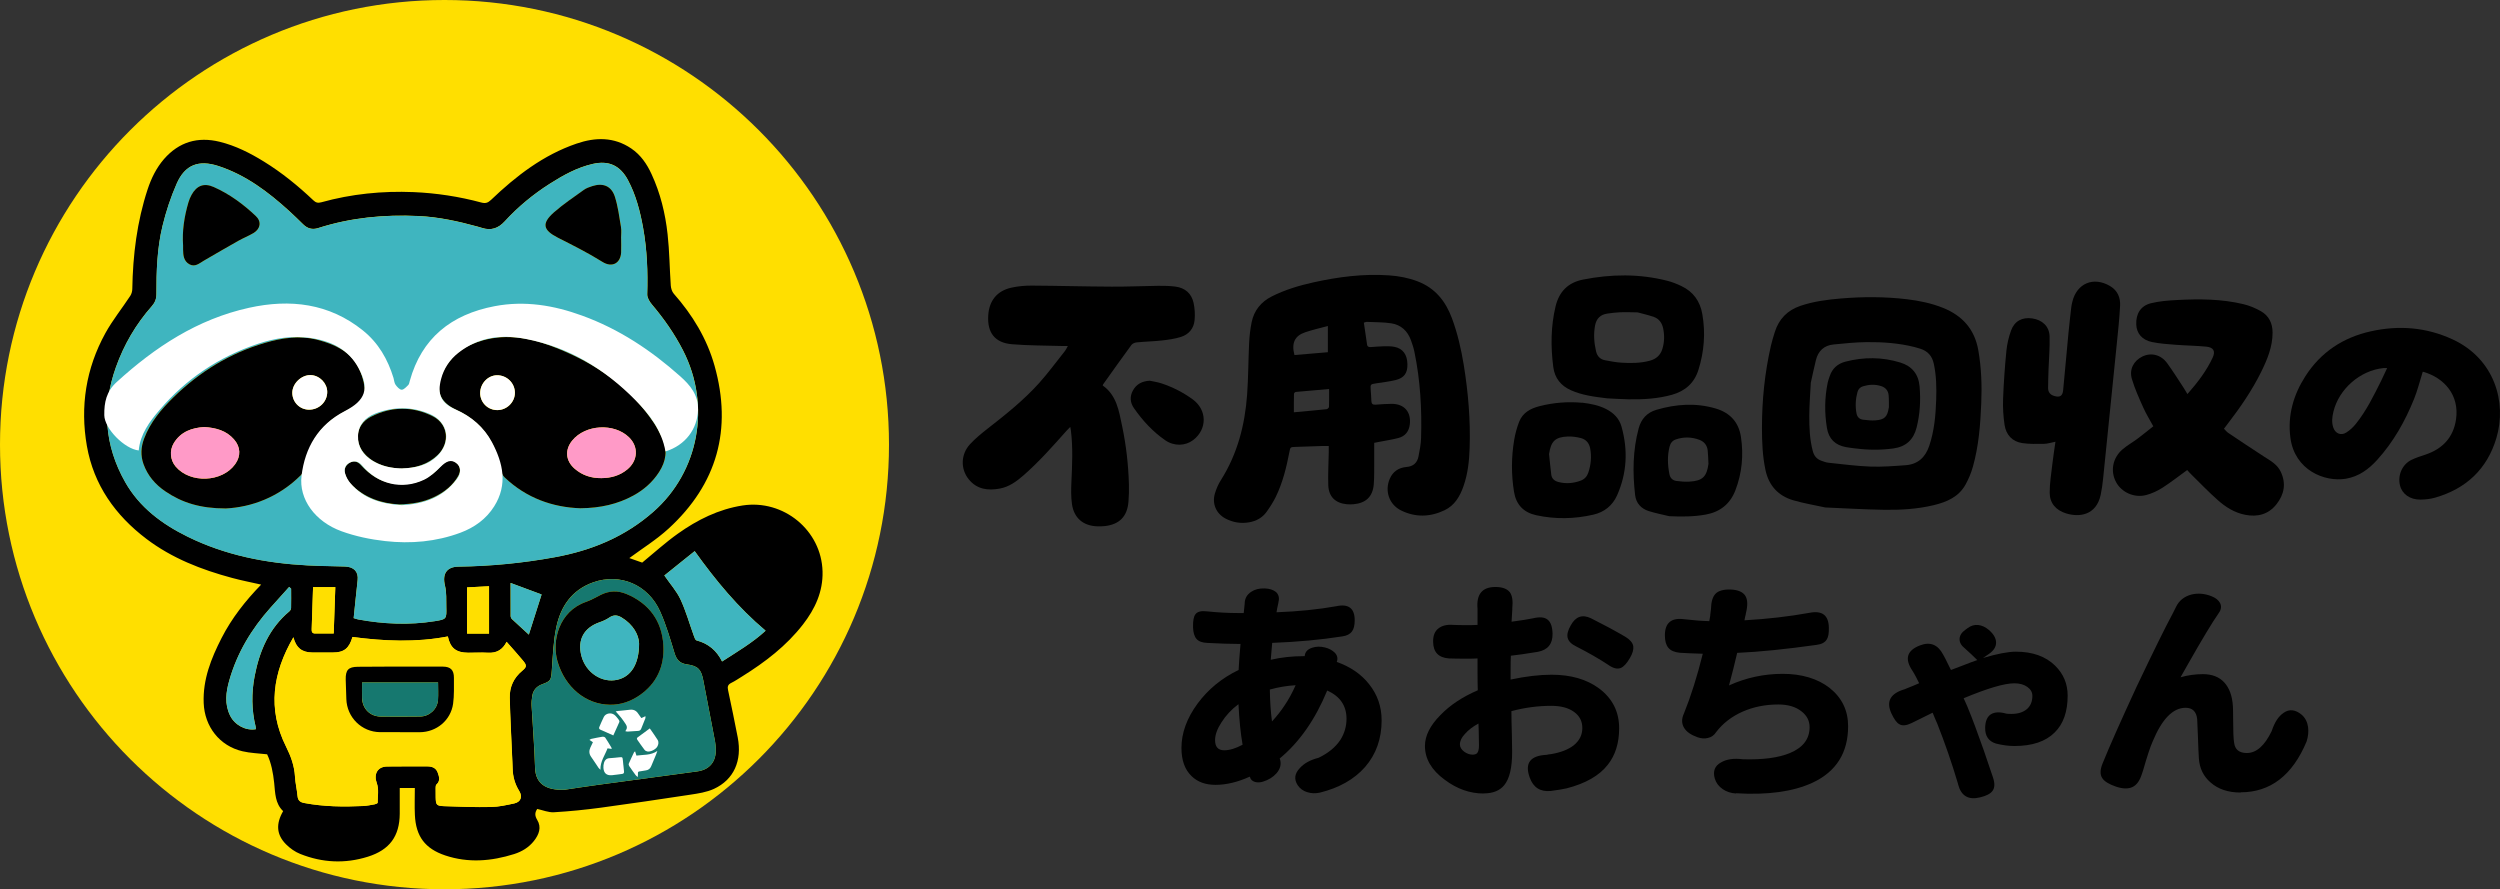
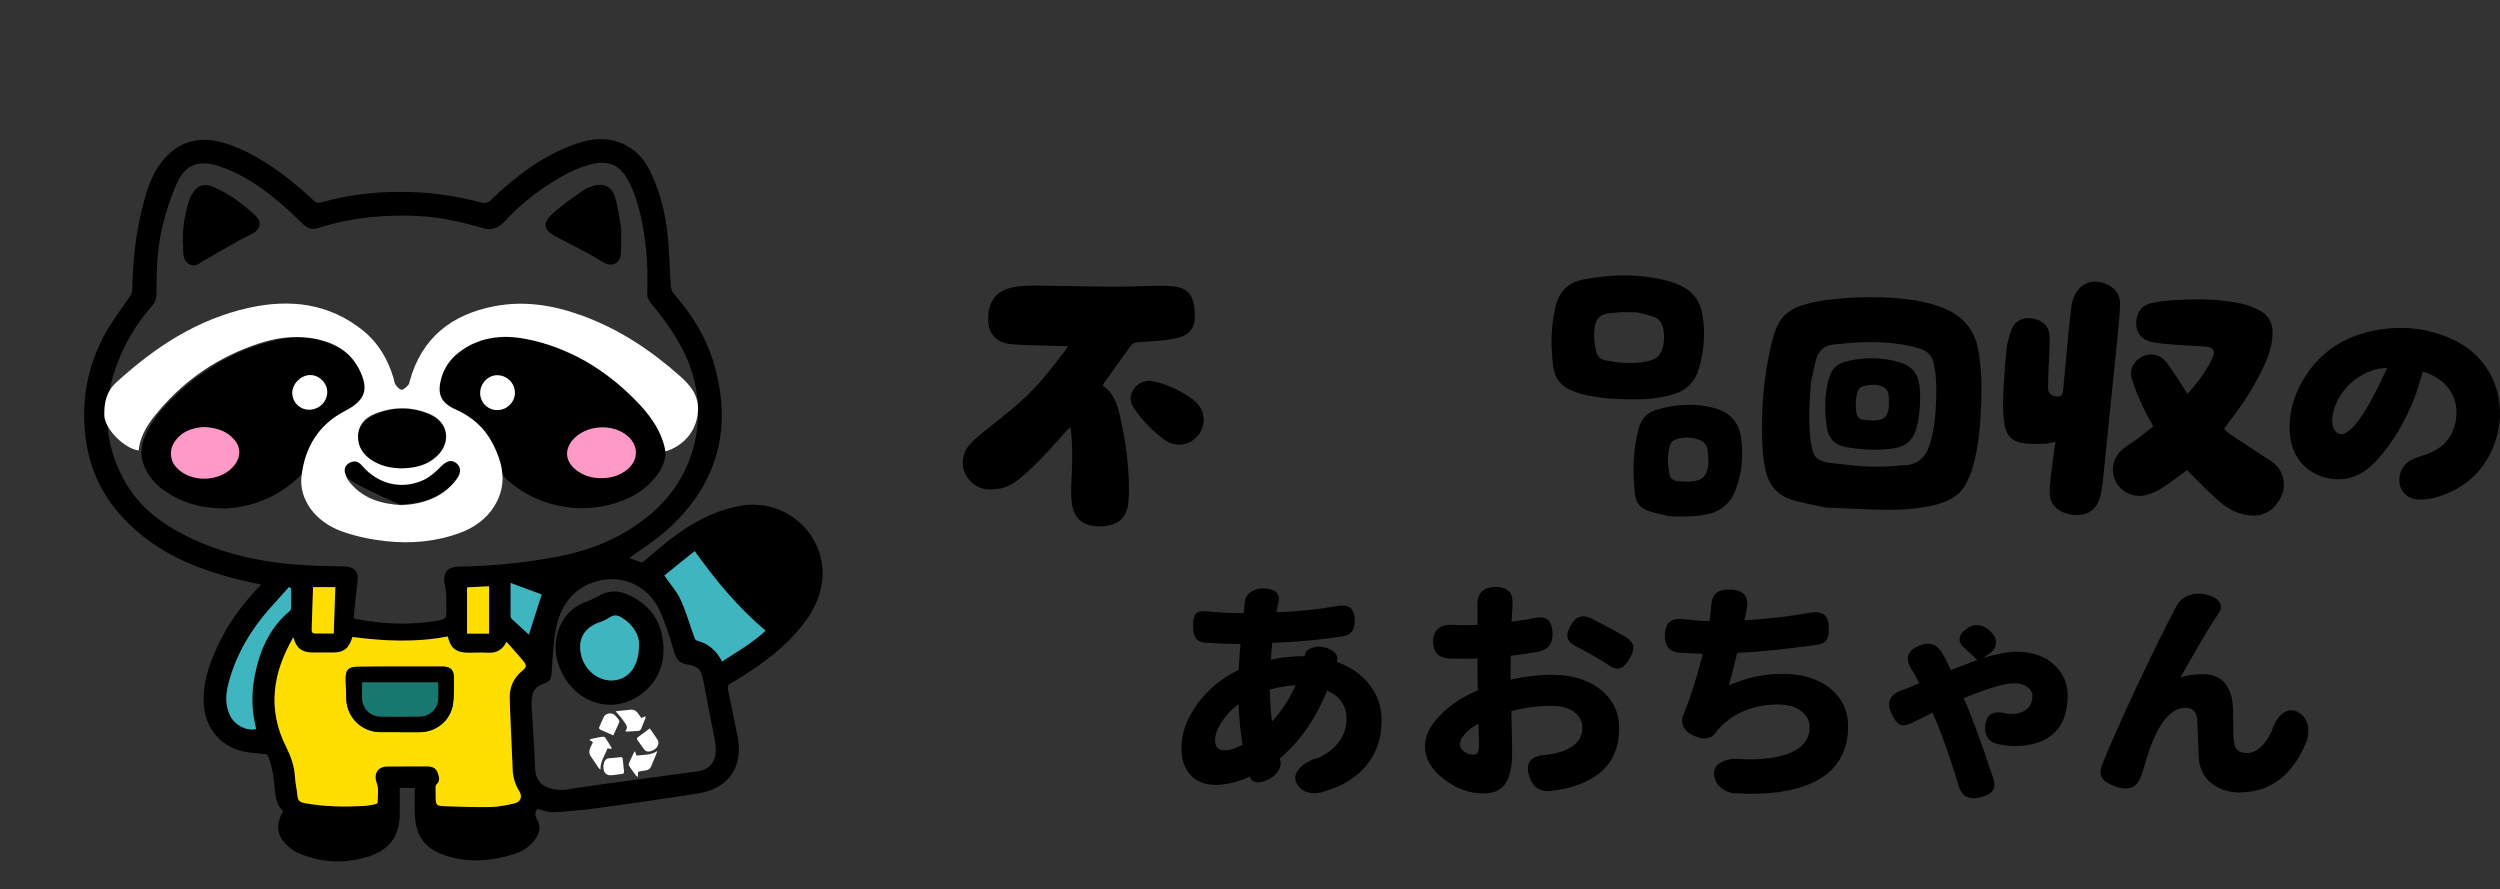
<svg xmlns="http://www.w3.org/2000/svg" width="253" height="90" viewBox="0 0 253 90" fill="none">
  <rect x="0" y="0" width="253" height="90" fill="#333333" stroke="none" />
  <g clip-path="url(#clip0_170_1442)">
-     <path d="M44.983 89.995C69.826 89.995 89.966 69.849 89.966 44.997C89.966 20.146 69.826 0 44.983 0C20.14 0 0 20.146 0 44.997C0 69.849 20.14 89.995 44.983 89.995Z" fill="#FFDF00" />
    <path d="M132.316 80.178C131.879 80.047 131.545 79.802 131.316 79.448C130.94 78.859 131.013 78.291 131.535 77.738C131.972 77.248 132.608 76.899 133.437 76.69C134.427 76.216 135.167 75.606 135.657 74.86C136.064 74.208 136.267 73.499 136.267 72.738C136.267 71.419 135.615 70.465 134.312 69.881C133.109 72.811 131.503 75.105 129.502 76.763C129.502 76.779 129.512 76.794 129.528 76.815C129.69 77.321 129.575 77.8 129.184 78.254C128.84 78.645 128.376 78.932 127.793 79.109C127.516 79.192 127.256 79.198 127.011 79.135C126.735 79.052 126.563 78.89 126.5 78.645C126.484 78.629 126.474 78.614 126.474 78.598C125.254 79.151 124.097 79.427 123.008 79.427C121.997 79.427 121.194 79.135 120.59 78.546C119.907 77.894 119.563 76.945 119.563 75.689C119.563 74.177 120.11 72.676 121.2 71.195C122.273 69.746 123.654 68.614 125.348 67.801C125.379 67.118 125.447 66.237 125.541 65.163H125.176C124.493 65.163 123.498 65.132 122.2 65.064C121.679 65.048 121.309 64.913 121.09 64.663C120.871 64.412 120.751 64.016 120.736 63.479C120.72 62.827 120.798 62.389 120.981 62.16C121.174 61.899 121.559 61.8 122.127 61.868C123.232 61.983 124.29 62.04 125.301 62.04H125.864L125.963 61.086V61.039C125.979 60.549 126.198 60.169 126.62 59.892C126.979 59.647 127.433 59.532 127.985 59.548C128.475 59.564 128.856 59.689 129.132 59.913C129.408 60.174 129.492 60.518 129.377 60.94V60.987C129.278 61.409 129.215 61.738 129.184 61.962C131.399 61.879 133.406 61.675 135.214 61.352C136.465 61.076 137.096 61.55 137.096 62.77C137.096 63.276 137.007 63.651 136.825 63.891C136.632 64.167 136.303 64.339 135.85 64.402C133.651 64.746 131.284 64.965 128.746 65.059C128.731 65.236 128.705 65.518 128.673 65.903C128.642 66.284 128.616 66.576 128.6 66.769C129.658 66.524 130.758 66.404 131.894 66.404H132.04V66.352C132.087 65.961 132.342 65.695 132.796 65.549C133.187 65.418 133.619 65.408 134.088 65.523C134.479 65.622 134.802 65.789 135.063 66.034C135.339 66.31 135.412 66.628 135.282 66.988C136.663 67.478 137.752 68.223 138.55 69.235C139.394 70.293 139.821 71.513 139.821 72.895C139.821 74.766 139.258 76.346 138.138 77.629C137.049 78.864 135.527 79.73 133.572 80.214C133.119 80.313 132.692 80.298 132.301 80.167L132.316 80.178ZM123.894 75.929C124.431 75.929 125.051 75.741 125.75 75.366C125.551 74.245 125.416 72.874 125.333 71.263C124.634 71.784 124.056 72.399 123.602 73.119C123.18 73.77 122.966 74.365 122.966 74.902C122.966 75.585 123.274 75.929 123.894 75.929ZM128.731 73.004C129.236 72.451 129.658 71.915 129.997 71.393C130.388 70.825 130.763 70.142 131.118 69.344C130.237 69.396 129.366 69.542 128.507 69.782C128.522 70.955 128.595 72.029 128.725 73.004H128.731Z" fill="black" />
    <path d="M150.135 80.303C148.754 80.303 147.441 79.839 146.206 78.911C144.871 77.936 144.204 76.794 144.204 75.491C144.204 74.464 144.726 73.421 145.768 72.368C146.743 71.357 148.004 70.522 149.552 69.855C149.536 69.433 149.526 68.812 149.526 67.999V66.633C149.281 66.649 148.942 66.659 148.499 66.659C147.686 66.659 147.06 66.649 146.617 66.633C145.575 66.55 145.049 65.997 145.033 64.97C145.017 64.35 145.189 63.896 145.559 63.604C145.924 63.312 146.425 63.187 147.06 63.239C147.404 63.255 147.847 63.265 148.405 63.265C148.911 63.265 149.286 63.26 149.526 63.239V61.602C149.395 60.137 150 59.402 151.334 59.402C152.032 59.402 152.522 59.585 152.799 59.939C153.044 60.283 153.122 60.82 153.044 61.55V61.696L152.971 62.916C153.945 62.786 154.67 62.671 155.144 62.572C155.811 62.41 156.301 62.452 156.619 62.708C156.937 62.958 157.103 63.437 157.119 64.136C157.135 65.163 156.64 65.773 155.629 65.966C154.456 66.159 153.544 66.289 152.898 66.357C152.882 66.68 152.872 67.186 152.872 67.869V68.771C154.404 68.448 155.785 68.281 157.02 68.281C158.975 68.281 160.575 68.745 161.831 69.673C163.18 70.684 163.858 72.024 163.858 73.703C163.858 75.199 163.472 76.429 162.711 77.389C161.851 78.494 160.46 79.291 158.537 79.782C158.177 79.865 157.64 79.954 156.926 80.047C155.868 80.147 155.16 79.688 154.805 78.682C154.284 77.232 154.852 76.471 156.515 76.388C156.567 76.372 156.64 76.356 156.749 76.341C156.853 76.325 156.932 76.315 156.978 76.315C157.937 76.153 158.693 75.861 159.251 75.434C159.84 74.959 160.132 74.375 160.132 73.677C160.132 72.978 159.85 72.446 159.287 72.04C158.724 71.633 157.958 71.43 156.984 71.43C155.649 71.43 154.31 71.607 152.955 71.967C152.955 72.535 152.971 73.343 153.002 74.386C153.017 75.298 153.028 75.877 153.028 76.117C153.028 77.696 152.762 78.812 152.225 79.464C151.772 80.016 151.079 80.293 150.151 80.293L150.135 80.303ZM148.989 76.372C149.218 76.372 149.38 76.325 149.479 76.226C149.609 76.08 149.672 75.819 149.672 75.444C149.672 75.215 149.661 74.704 149.645 73.906C149.63 73.614 149.619 73.385 149.619 73.223C149.051 73.531 148.593 73.88 148.254 74.271C147.91 74.631 147.743 74.985 147.743 75.345C147.743 75.606 147.889 75.851 148.181 76.075C148.457 76.268 148.728 76.367 148.989 76.367V76.372ZM162.8 67.311C161.81 66.659 160.715 66.034 159.527 65.429C159.021 65.184 158.73 64.892 158.646 64.548C158.563 64.204 158.672 63.782 158.964 63.281C159.454 62.384 160.137 62.15 161.012 62.572C161.273 62.702 161.695 62.921 162.284 63.229C162.576 63.375 162.795 63.489 162.941 63.573C163.655 63.964 164.176 64.256 164.504 64.454C164.958 64.73 165.218 65.043 165.286 65.382C165.333 65.726 165.223 66.133 164.942 66.602C164.619 67.155 164.306 67.488 164.014 67.603C163.67 67.733 163.264 67.634 162.795 67.311H162.8Z" fill="black" />
    <path d="M175.689 80.303C175.167 80.272 174.719 80.121 174.344 79.865C173.937 79.589 173.666 79.229 173.536 78.791C173.323 78.04 173.536 77.498 174.172 77.154C174.724 76.831 175.459 76.721 176.371 76.836C178.388 76.899 179.983 76.69 181.156 76.2C182.474 75.647 183.131 74.777 183.131 73.588C183.131 72.952 182.865 72.425 182.328 72.003C181.74 71.529 180.953 71.294 179.962 71.294C178.644 71.294 177.435 71.539 176.34 72.024C175.24 72.514 174.349 73.202 173.666 74.099C173.474 74.406 173.192 74.605 172.838 74.683C172.515 74.766 172.16 74.74 171.79 74.61C171.139 74.38 170.691 74.073 170.446 73.682C170.169 73.244 170.159 72.743 170.42 72.191C171.118 70.465 171.754 68.453 172.322 66.159C171.28 66.128 170.508 66.096 170.003 66.06C169.466 66.008 169.08 65.846 168.84 65.559C168.601 65.272 168.486 64.856 168.486 64.303C168.486 63.031 169.137 62.489 170.44 62.666C171.415 62.781 172.265 62.843 172.979 62.859C173.01 62.728 173.041 62.541 173.078 62.296V62.223C173.109 62.025 173.135 61.832 173.151 61.633C173.166 60.904 173.323 60.382 173.614 60.085C173.906 59.783 174.412 59.642 175.126 59.658C175.892 59.689 176.397 59.908 176.637 60.315C176.867 60.69 176.882 61.274 176.684 62.072C176.684 62.103 176.674 62.155 176.658 62.228C176.642 62.301 176.627 62.363 176.611 62.41L176.538 62.775C178.831 62.645 181.02 62.395 183.105 62.019C184.408 61.759 185.065 62.264 185.08 63.531C185.096 64.084 185.023 64.485 184.861 64.725C184.684 65.017 184.34 65.2 183.835 65.262C180.723 65.7 178.05 65.971 175.803 66.07C175.558 67.129 175.282 68.229 174.975 69.365C176.7 68.583 178.513 68.192 180.416 68.192C182.318 68.192 183.955 68.672 185.174 69.631C186.409 70.622 187.029 71.909 187.029 73.489C187.029 76.174 185.836 78.077 183.444 79.203C181.474 80.115 178.889 80.475 175.683 80.277L175.689 80.303Z" fill="black" />
    <path d="M198.167 79.375C197.531 77.227 196.822 75.178 196.046 73.223C196.015 73.14 195.957 73.009 195.874 72.832C195.744 72.525 195.644 72.285 195.582 72.123C195.045 72.384 194.336 72.733 193.461 73.171C192.924 73.432 192.507 73.473 192.215 73.291C191.955 73.16 191.689 72.796 191.407 72.191C190.855 70.987 191.303 70.173 192.752 69.751C192.799 69.735 192.856 69.709 192.924 69.678C193.508 69.448 193.94 69.271 194.216 69.141C194.154 69.011 194.055 68.818 193.925 68.557C193.763 68.249 193.633 68.02 193.534 67.874C192.721 66.67 192.981 65.815 194.315 65.309C195.342 64.918 196.119 65.236 196.656 66.263C196.77 66.456 196.958 66.826 197.218 67.363C197.317 67.556 197.39 67.707 197.437 67.801C197.682 67.702 198.047 67.567 198.537 67.384C199.235 67.108 199.757 66.915 200.101 66.8C199.71 66.409 199.298 66.018 198.855 65.627C198.48 65.335 198.297 65.012 198.308 64.663C198.318 64.313 198.516 64.001 198.907 63.724L199.105 63.578C199.449 63.318 199.809 63.208 200.189 63.25C200.57 63.291 200.934 63.458 201.273 63.75C201.747 64.157 201.987 64.574 202.003 64.996C202.018 65.434 201.784 65.825 201.294 66.169L200.684 66.586C202.118 66.164 203.222 65.95 204.004 65.95C205.698 65.95 207.022 66.425 207.981 67.368C208.825 68.197 209.247 69.209 209.247 70.397C209.247 72.024 208.809 73.27 207.929 74.13C207.017 75.043 205.656 75.496 203.853 75.496C203.269 75.496 202.649 75.413 201.998 75.251C201.247 75.022 200.882 74.485 200.898 73.64C200.914 72.973 201.112 72.519 201.482 72.285C201.857 72.05 202.378 72.029 203.045 72.222C203.16 72.238 203.332 72.248 203.556 72.248C204.207 72.248 204.723 72.092 205.104 71.774C205.484 71.456 205.677 71.007 205.677 70.418C205.677 70.058 205.505 69.761 205.166 69.516C204.822 69.271 204.385 69.151 203.848 69.151C202.837 69.151 201.132 69.657 198.719 70.663C198.751 70.747 198.803 70.851 198.865 70.981C199.043 71.372 199.168 71.659 199.23 71.836C199.553 72.603 200.069 73.974 200.768 75.96C200.83 76.137 200.924 76.409 201.039 76.763C201.346 77.644 201.565 78.285 201.695 78.692C201.888 79.281 201.873 79.724 201.643 80.037C201.43 80.329 201.007 80.548 200.377 80.694C199.204 80.986 198.464 80.548 198.157 79.375H198.167Z" fill="black" />
    <path d="M226.748 80.204C225.482 80.204 224.466 79.86 223.699 79.177C222.985 78.556 222.595 77.754 222.527 76.758C222.496 76.335 222.464 75.58 222.428 74.485C222.397 73.588 222.37 73.02 222.355 72.775C222.271 72.008 221.881 71.628 221.182 71.628C219.895 71.628 218.78 72.775 217.836 75.069C217.607 75.574 217.284 76.56 216.862 78.025C216.815 78.155 216.778 78.254 216.763 78.317C216.549 79 216.236 79.443 215.809 79.646C215.387 79.849 214.834 79.839 214.146 79.61C213.432 79.365 212.968 79.083 212.755 78.755C212.51 78.395 212.52 77.9 212.781 77.263C213.464 75.569 214.605 72.999 216.2 69.548C217.925 65.919 219.16 63.411 219.911 62.025C220.025 61.811 220.129 61.602 220.228 61.389C220.536 60.768 221.052 60.361 221.766 60.169C222.433 60.007 223.116 60.064 223.814 60.341C224.221 60.502 224.507 60.732 224.669 61.024C224.83 61.347 224.794 61.681 224.549 62.025C223.898 62.953 222.85 64.694 221.401 67.249C221.057 67.848 220.817 68.281 220.671 68.541C221.401 68.328 222.162 68.223 222.939 68.223C223.866 68.223 224.585 68.505 225.101 69.068C225.612 69.631 225.904 70.423 225.967 71.451C225.982 71.664 225.993 72.087 225.993 72.717C225.993 73.953 226.024 74.766 226.092 75.157C226.175 75.856 226.608 76.205 227.384 76.205C228.343 76.205 229.182 75.465 229.896 73.984C230.188 73.088 230.595 72.472 231.116 72.128C231.684 71.737 232.288 71.805 232.919 72.321C233.279 72.629 233.498 73.046 233.576 73.567C233.638 74.042 233.591 74.526 233.43 75.032C231.997 78.468 229.766 80.183 226.743 80.183L226.748 80.204Z" fill="black" />
    <path d="M54.353 81.888C54.124 82.232 54.109 82.55 54.364 82.972C54.828 83.733 54.541 84.463 54.03 85.11C53.514 85.761 52.821 86.178 52.039 86.429C49.725 87.159 47.391 87.352 45.056 86.57C43.008 85.881 42.085 84.635 41.986 82.472C41.944 81.58 41.981 80.683 41.981 79.745H40.454C40.454 80.642 40.459 81.497 40.454 82.352C40.438 84.63 39.422 86.007 37.238 86.695C34.924 87.424 32.626 87.315 30.385 86.418C29.858 86.21 29.353 85.85 28.951 85.449C27.977 84.474 27.904 83.384 28.654 82.086C27.836 81.314 27.852 80.251 27.747 79.234C27.638 78.207 27.45 77.201 27.033 76.335C26.163 76.237 25.329 76.216 24.537 76.028C22.218 75.486 20.706 73.531 20.613 71.148C20.519 68.755 21.368 66.638 22.421 64.574C23.448 62.567 24.824 60.815 26.429 59.162C25.423 58.933 24.443 58.745 23.484 58.485C20.383 57.651 17.413 56.498 14.822 54.538C11.669 52.15 9.485 49.08 8.792 45.133C8.094 41.134 8.698 37.282 10.668 33.71C11.393 32.397 12.352 31.208 13.181 29.946C13.311 29.753 13.384 29.482 13.389 29.247C13.446 25.812 13.863 22.433 14.942 19.154C15.312 18.039 15.823 16.991 16.599 16.094C18.116 14.363 20.008 13.805 22.228 14.347C23.844 14.744 25.314 15.489 26.721 16.36C28.529 17.476 30.166 18.81 31.703 20.265C31.948 20.499 32.162 20.572 32.511 20.473C35.565 19.623 38.687 19.311 41.845 19.441C44.164 19.54 46.458 19.889 48.704 20.494C49.116 20.604 49.366 20.541 49.689 20.233C52.227 17.809 54.979 15.682 58.356 14.53C60.264 13.878 62.135 13.847 63.881 15.025C64.834 15.672 65.46 16.584 65.934 17.616C66.831 19.55 67.331 21.605 67.56 23.706C67.753 25.426 67.763 27.167 67.883 28.898C67.904 29.18 68.003 29.513 68.186 29.722C70.077 31.865 71.537 34.258 72.313 37.016C74.117 43.439 72.59 48.975 67.664 53.49C66.424 54.627 64.965 55.529 63.688 56.477C64.042 56.603 64.548 56.78 64.991 56.936C66.2 55.946 67.346 54.898 68.603 54.006C70.573 52.604 72.715 51.535 75.148 51.154C79.287 50.513 83.138 53.667 83.242 57.838C83.294 59.871 82.487 61.613 81.267 63.187C79.579 65.366 77.426 67.009 75.107 68.453C74.742 68.677 74.388 68.922 74.002 69.11C73.663 69.276 73.601 69.49 73.679 69.84C74.017 71.435 74.351 73.03 74.659 74.631C75.112 76.987 74.268 78.9 72.251 79.834C71.505 80.178 70.645 80.303 69.822 80.428C66.82 80.887 63.813 81.33 60.806 81.737C59.227 81.95 57.642 82.107 56.053 82.201C55.495 82.232 54.922 81.982 54.353 81.862V81.888ZM35.789 62.546C35.992 62.608 36.117 62.655 36.248 62.681C38.817 63.156 41.402 63.271 43.992 62.859C45.196 62.666 45.202 62.645 45.17 61.42C45.155 60.7 45.202 59.96 45.035 59.272C44.743 58.088 45.191 57.348 46.406 57.338C49.679 57.296 52.92 56.978 56.136 56.389C59.862 55.711 63.245 54.324 66.142 51.77C70.698 47.755 72.006 41.082 69.124 35.457C68.264 33.778 67.195 32.256 65.981 30.817C65.741 30.535 65.491 30.129 65.501 29.785C65.574 27.527 65.486 25.28 65.085 23.054C64.782 21.38 64.36 19.733 63.552 18.221C62.765 16.746 61.614 16.214 59.993 16.584C58.413 16.944 57.011 17.721 55.667 18.576C53.978 19.649 52.436 20.916 51.081 22.397C50.424 23.111 49.689 23.361 48.772 23.059C48.626 23.012 48.475 22.971 48.329 22.929C46.374 22.392 44.394 21.954 42.366 21.86C38.911 21.693 35.503 22.017 32.193 23.08C31.604 23.268 31.114 23.122 30.687 22.705C30.218 22.251 29.754 21.787 29.269 21.349C27.143 19.42 24.881 17.705 22.103 16.798C20.102 16.146 18.721 16.667 17.882 18.586C17.277 19.957 16.803 21.407 16.448 22.861C15.901 25.124 15.828 27.454 15.833 29.774C15.833 30.254 15.677 30.629 15.364 30.984C13.754 32.808 12.55 34.873 11.732 37.162C10.304 41.176 10.569 45.07 12.67 48.782C14.119 51.342 16.396 53.031 18.981 54.303C22.796 56.185 26.893 56.988 31.109 57.212C32.381 57.28 33.652 57.28 34.924 57.327C35.836 57.358 36.289 57.875 36.196 58.698C36.05 59.96 35.93 61.222 35.794 62.535L35.789 62.546ZM29.691 64.501C27.617 68.062 27.044 71.732 28.957 75.559C29.441 76.523 29.796 77.498 29.858 78.588C29.895 79.255 30.056 79.912 30.119 80.574C30.16 81.022 30.405 81.189 30.802 81.262C32.772 81.632 34.763 81.659 36.759 81.565C37.15 81.544 37.54 81.466 37.926 81.393C38.035 81.372 38.223 81.293 38.223 81.236C38.223 80.574 38.359 79.855 38.14 79.266C37.806 78.364 38.181 77.582 39.182 77.566C40.542 77.545 41.897 77.555 43.258 77.555C43.727 77.555 44.123 77.707 44.295 78.165C44.446 78.577 44.597 79.015 44.17 79.396C44.102 79.458 44.097 79.615 44.092 79.724C44.086 80.053 44.092 80.376 44.097 80.704C44.112 81.439 44.175 81.549 44.931 81.58C46.525 81.643 48.12 81.695 49.71 81.664C50.492 81.648 51.273 81.471 52.045 81.304C52.707 81.163 52.905 80.621 52.556 80.058C52.118 79.354 51.899 78.593 51.883 77.764C51.878 77.389 51.852 77.008 51.836 76.633C51.753 74.626 51.638 72.613 51.591 70.606C51.565 69.522 51.993 68.599 52.842 67.89C53.311 67.499 53.348 67.353 52.941 66.863C52.41 66.216 51.841 65.601 51.273 64.949C50.872 65.752 50.262 66.102 49.392 66.055C48.725 66.018 48.053 66.055 47.38 66.055C46.155 66.049 45.572 65.58 45.327 64.407C42.111 65.033 38.885 64.887 35.675 64.459C35.341 65.627 34.804 66.034 33.684 66.034C32.996 66.034 32.308 66.034 31.62 66.034C30.541 66.023 29.968 65.544 29.702 64.496L29.691 64.501ZM57.1 79.928C57.924 79.808 59.195 79.604 60.467 79.432C63.834 78.974 67.201 78.53 70.562 78.066C71.823 77.894 72.49 77.065 72.433 75.783C72.423 75.543 72.407 75.298 72.365 75.063C71.975 72.994 71.573 70.924 71.172 68.854C70.953 67.733 70.645 67.394 69.504 67.233C68.78 67.129 68.467 66.758 68.258 66.086C67.826 64.663 67.409 63.218 66.799 61.868C65.585 59.162 62.739 57.974 60.034 58.933C57.871 59.699 56.735 61.373 56.292 63.495C55.99 64.928 55.943 66.419 55.839 67.885C55.771 68.802 55.74 68.927 54.885 69.24C54.317 69.448 53.963 69.829 53.864 70.418C53.806 70.752 53.78 71.101 53.796 71.44C53.91 73.515 54.088 75.59 54.145 77.665C54.187 79.338 55.271 79.98 57.095 79.928H57.1ZM73.074 66.941C74.612 65.945 76.159 65.043 77.478 63.828C74.679 61.477 72.418 58.73 70.302 55.774C69.238 56.629 68.191 57.473 67.232 58.24C67.831 59.105 68.477 59.825 68.868 60.664C69.415 61.837 69.765 63.099 70.208 64.319C70.27 64.496 70.359 64.777 70.489 64.808C71.677 65.121 72.527 65.83 73.074 66.941ZM29.462 59.579C29.394 59.517 29.332 59.459 29.264 59.397C28.633 60.096 28.003 60.794 27.377 61.498C25.454 63.651 23.995 66.07 23.203 68.865C22.864 70.053 22.708 71.252 23.291 72.431C23.76 73.379 24.871 73.974 25.892 73.797C25.887 73.713 25.892 73.63 25.871 73.546C25.454 71.852 25.444 70.142 25.767 68.437C26.257 65.882 27.232 63.583 29.29 61.863C29.379 61.79 29.457 61.644 29.457 61.529C29.473 60.883 29.462 60.231 29.462 59.585V59.579ZM49.491 59.329C48.704 59.371 47.959 59.407 47.266 59.444V64.12H49.491V59.329ZM31.682 59.418C31.635 60.857 31.588 62.264 31.542 63.667C31.531 63.922 31.583 64.11 31.891 64.11C32.506 64.11 33.121 64.11 33.772 64.11C33.824 62.551 33.877 61.003 33.934 59.418H31.682ZM51.669 58.995C51.669 60.247 51.669 61.295 51.675 62.337C51.675 62.442 51.732 62.577 51.805 62.65C52.415 63.224 53.035 63.782 53.514 64.225C53.9 63.015 54.338 61.644 54.807 60.163C53.864 59.814 52.806 59.418 51.664 58.995H51.669Z" fill="black" />
-     <path d="M35.789 62.546C35.925 61.232 36.05 59.965 36.191 58.709C36.284 57.885 35.831 57.369 34.919 57.338C33.647 57.296 32.376 57.291 31.104 57.223C26.882 56.999 22.791 56.196 18.976 54.314C16.391 53.042 14.114 51.353 12.665 48.793C10.564 45.081 10.293 41.186 11.726 37.172C12.545 34.878 13.749 32.813 15.359 30.994C15.672 30.64 15.828 30.264 15.828 29.785C15.818 27.459 15.896 25.134 16.443 22.872C16.797 21.412 17.272 19.968 17.876 18.596C18.715 16.678 20.097 16.157 22.098 16.808C24.871 17.715 27.138 19.425 29.264 21.36C29.749 21.797 30.213 22.262 30.682 22.715C31.114 23.132 31.599 23.278 32.188 23.09C35.497 22.027 38.906 21.704 42.361 21.87C44.394 21.97 46.369 22.402 48.324 22.939C48.475 22.981 48.621 23.023 48.767 23.07C49.689 23.367 50.424 23.122 51.075 22.407C52.43 20.927 53.968 19.66 55.662 18.586C57.011 17.731 58.413 16.954 59.987 16.595C61.608 16.224 62.755 16.756 63.547 18.232C64.355 19.749 64.777 21.391 65.079 23.064C65.481 25.291 65.569 27.532 65.496 29.795C65.486 30.139 65.736 30.546 65.976 30.827C67.19 32.261 68.258 33.783 69.118 35.467C72.001 41.098 70.692 47.766 66.137 51.78C63.24 54.335 59.857 55.716 56.131 56.399C52.915 56.988 49.668 57.306 46.4 57.348C45.186 57.364 44.733 58.099 45.03 59.282C45.196 59.965 45.15 60.711 45.165 61.43C45.196 62.655 45.186 62.676 43.987 62.869C41.397 63.281 38.817 63.166 36.243 62.692C36.112 62.666 35.982 62.619 35.784 62.556L35.789 62.546ZM58.731 51.436C60.78 51.415 62.51 51.019 64.105 50.148C65.157 49.575 66.049 48.793 66.705 47.771C67.414 46.671 67.586 45.514 67.013 44.309C66.757 43.767 66.471 43.235 66.137 42.74C63.615 38.992 60.034 36.63 55.886 35.05C53.634 34.195 51.331 33.778 48.933 34.43C47.14 34.915 45.712 35.853 44.873 37.563C43.992 39.362 44.425 40.66 46.218 41.494C48.803 42.698 50.184 44.773 50.674 47.521C50.726 47.802 50.872 48.12 51.075 48.313C53.28 50.419 55.964 51.342 58.737 51.436H58.731ZM22.854 51.457C25.433 51.327 28.211 50.326 30.458 48.073C30.609 47.922 30.697 47.667 30.739 47.443C31.119 45.352 32.037 43.574 33.793 42.318C34.429 41.859 35.153 41.52 35.836 41.134C36.602 40.702 37.03 40.039 36.894 39.179C36.785 38.465 36.566 37.735 36.227 37.099C35.393 35.551 33.903 34.889 32.292 34.435C30.437 33.914 28.618 34.174 26.814 34.701C23.265 35.738 20.216 37.615 17.574 40.191C16.323 41.41 15.208 42.724 14.582 44.393C14.265 45.242 14.207 46.087 14.52 46.958C14.942 48.141 15.719 49.033 16.735 49.726C18.408 50.862 20.263 51.457 22.854 51.457ZM40.61 47.437C42.043 47.375 43.299 47.01 44.321 46.019C45.551 44.825 45.363 42.938 43.847 42.156C41.762 41.077 39.594 41.124 37.525 42.187C35.966 42.985 35.779 44.804 37.009 46.045C38.015 47.062 39.302 47.349 40.61 47.437ZM62.859 24.107C62.859 23.732 62.911 23.341 62.849 22.976C62.677 21.949 62.546 20.906 62.234 19.921C61.885 18.821 61.035 18.482 59.941 18.841C59.649 18.935 59.341 19.04 59.096 19.217C58.069 19.957 57.006 20.661 56.063 21.495C54.791 22.616 54.948 23.288 56.454 24.055C57.981 24.832 59.518 25.598 60.967 26.505C61.958 27.126 62.807 26.636 62.864 25.556C62.89 25.077 62.864 24.597 62.864 24.112L62.859 24.107ZM18.528 24.832C18.528 25.061 18.528 25.165 18.528 25.27C18.533 25.854 18.596 26.438 19.164 26.75C19.732 27.068 20.169 26.656 20.623 26.39C21.78 25.718 22.932 25.046 24.099 24.389C24.605 24.102 25.157 23.888 25.652 23.591C26.366 23.163 26.486 22.433 25.892 21.87C24.631 20.671 23.234 19.639 21.629 18.93C20.639 18.492 19.904 18.784 19.383 19.728C19.252 19.968 19.143 20.223 19.07 20.484C18.637 21.944 18.424 23.434 18.528 24.837V24.832ZM40.412 51.045C41.684 51.019 42.83 50.821 43.904 50.32C44.931 49.836 45.817 49.173 46.385 48.157C46.661 47.667 46.578 47.171 46.197 46.853C45.801 46.53 45.337 46.541 44.889 46.916C44.665 47.104 44.488 47.338 44.279 47.542C42.955 48.819 41.366 49.215 39.583 48.902C38.333 48.683 37.353 47.974 36.508 47.057C36.201 46.723 35.826 46.582 35.404 46.833C34.966 47.088 34.783 47.516 34.929 47.98C35.049 48.355 35.263 48.746 35.539 49.022C36.904 50.388 38.619 50.956 40.417 51.05L40.412 51.045Z" fill="#3FB5BF" />
    <path d="M29.691 64.501C29.952 65.549 30.53 66.028 31.609 66.039C32.297 66.044 32.985 66.039 33.673 66.039C34.794 66.039 35.331 65.632 35.664 64.465C38.875 64.887 42.101 65.038 45.316 64.412C45.566 65.58 46.145 66.049 47.37 66.06C48.042 66.06 48.714 66.023 49.382 66.06C50.252 66.112 50.867 65.757 51.263 64.954C51.831 65.606 52.399 66.221 52.931 66.868C53.332 67.358 53.295 67.504 52.832 67.895C51.982 68.599 51.555 69.527 51.581 70.611C51.628 72.618 51.742 74.631 51.826 76.638C51.841 77.013 51.867 77.394 51.873 77.769C51.888 78.598 52.107 79.359 52.545 80.063C52.894 80.626 52.696 81.168 52.034 81.309C51.263 81.471 50.481 81.653 49.699 81.669C48.105 81.7 46.51 81.648 44.92 81.585C44.164 81.554 44.107 81.445 44.086 80.71C44.081 80.381 44.076 80.058 44.081 79.73C44.081 79.615 44.092 79.464 44.159 79.401C44.587 79.026 44.435 78.582 44.284 78.171C44.112 77.712 43.716 77.561 43.247 77.561C41.887 77.561 40.532 77.555 39.172 77.571C38.166 77.587 37.791 78.369 38.129 79.271C38.348 79.86 38.213 80.579 38.213 81.241C38.213 81.293 38.025 81.377 37.916 81.398C37.53 81.466 37.139 81.549 36.748 81.57C34.752 81.664 32.766 81.638 30.791 81.267C30.395 81.195 30.15 81.028 30.108 80.579C30.051 79.912 29.884 79.255 29.848 78.593C29.785 77.503 29.431 76.528 28.946 75.564C27.033 71.743 27.607 68.072 29.681 64.506L29.691 64.501ZM40.469 74.094C41.136 74.094 41.809 74.094 42.476 74.094C44.159 74.083 45.603 72.9 45.843 71.216C45.968 70.356 45.921 69.469 45.926 68.594C45.931 67.796 45.593 67.462 44.806 67.457C43.93 67.452 43.054 67.457 42.179 67.457C40.188 67.457 38.197 67.452 36.201 67.473C35.231 67.483 34.955 67.806 34.976 68.776C34.992 69.428 35.018 70.079 35.039 70.731C35.096 72.597 36.592 74.073 38.452 74.088C39.12 74.094 39.792 74.088 40.459 74.088L40.469 74.094Z" fill="#FFDF00" />
-     <path d="M57.1 79.928C55.276 79.98 54.192 79.338 54.15 77.665C54.093 75.59 53.916 73.515 53.801 71.44C53.78 71.101 53.812 70.752 53.869 70.418C53.968 69.829 54.322 69.443 54.89 69.24C55.74 68.932 55.776 68.802 55.844 67.885C55.953 66.414 56 64.928 56.297 63.495C56.74 61.373 57.877 59.699 60.039 58.933C62.745 57.974 65.59 59.157 66.804 61.868C67.409 63.218 67.831 64.663 68.264 66.086C68.467 66.758 68.785 67.134 69.509 67.233C70.651 67.394 70.958 67.733 71.177 68.854C71.578 70.924 71.975 72.994 72.371 75.063C72.418 75.298 72.428 75.543 72.438 75.783C72.49 77.065 71.829 77.889 70.567 78.066C67.201 78.53 63.834 78.974 60.472 79.432C59.2 79.604 57.929 79.808 57.105 79.928H57.1ZM61.733 71.32C62.817 71.336 63.802 70.987 64.678 70.392C66.466 69.177 67.253 67.394 67.128 65.304C66.982 62.859 65.715 61.091 63.417 60.122C62.526 59.746 61.655 59.778 60.79 60.2C60.3 60.44 59.821 60.732 59.305 60.909C56.548 61.863 55.818 64.892 56.412 66.925C57.173 69.548 59.268 71.294 61.728 71.32H61.733Z" fill="#16786F" />
    <path d="M73.074 66.941C72.522 65.83 71.672 65.121 70.489 64.808C70.359 64.777 70.275 64.496 70.208 64.319C69.765 63.099 69.415 61.837 68.868 60.664C68.477 59.825 67.831 59.11 67.232 58.24C68.186 57.473 69.233 56.629 70.302 55.774C72.418 58.724 74.679 61.477 77.478 63.828C76.159 65.043 74.612 65.95 73.074 66.941Z" fill="#3FB5BF" />
    <path d="M29.462 59.579C29.462 60.226 29.473 60.878 29.457 61.524C29.457 61.639 29.379 61.785 29.29 61.858C27.237 63.578 26.257 65.877 25.767 68.432C25.439 70.137 25.454 71.847 25.871 73.541C25.892 73.619 25.887 73.708 25.892 73.791C24.87 73.969 23.76 73.374 23.291 72.425C22.708 71.247 22.864 70.048 23.203 68.859C23.995 66.065 25.454 63.646 27.377 61.493C28.003 60.789 28.639 60.09 29.264 59.392C29.332 59.454 29.394 59.512 29.462 59.574V59.579Z" fill="#3FB5BF" />
    <path d="M49.491 59.329V64.12H47.266V59.444C47.959 59.407 48.704 59.371 49.491 59.329Z" fill="#FFDF00" />
    <path d="M31.682 59.418H33.934C33.882 61.003 33.83 62.551 33.772 64.11C33.116 64.11 32.506 64.11 31.891 64.11C31.578 64.11 31.531 63.922 31.542 63.667C31.588 62.259 31.635 60.857 31.682 59.418Z" fill="#FFDF00" />
    <path d="M51.669 58.995C52.811 59.418 53.869 59.814 54.812 60.163C54.343 61.644 53.905 63.015 53.52 64.225C53.04 63.782 52.42 63.224 51.81 62.65C51.732 62.577 51.68 62.447 51.68 62.337C51.669 61.295 51.675 60.247 51.675 58.995H51.669Z" fill="#3FB5BF" />
    <path d="M58.731 51.436C55.959 51.342 53.275 50.419 51.07 48.313C50.867 48.12 50.721 47.802 50.669 47.521C50.179 44.768 48.803 42.693 46.213 41.494C44.415 40.66 43.982 39.362 44.868 37.563C45.707 35.853 47.135 34.915 48.928 34.43C51.325 33.783 53.634 34.195 55.881 35.05C60.029 36.63 63.61 38.992 66.132 42.74C66.466 43.235 66.747 43.772 67.008 44.309C67.586 45.514 67.409 46.671 66.7 47.771C66.043 48.793 65.157 49.57 64.1 50.148C62.505 51.019 60.774 51.415 58.726 51.436H58.731ZM60.853 48.386C61.827 48.381 62.724 48.131 63.484 47.505C64.569 46.608 64.636 45.211 63.657 44.257C62.15 42.787 59.237 42.954 57.908 44.586C57.142 45.524 57.236 46.629 58.148 47.427C58.919 48.105 59.831 48.397 60.853 48.386ZM52.107 39.742C52.102 38.757 51.273 37.959 50.278 37.98C49.366 37.996 48.594 38.819 48.594 39.779C48.594 40.738 49.366 41.504 50.325 41.504C51.299 41.504 52.112 40.696 52.107 39.747V39.742Z" fill="black" />
    <path d="M22.854 51.457C20.269 51.457 18.413 50.868 16.735 49.726C15.719 49.038 14.942 48.141 14.52 46.958C14.213 46.087 14.265 45.242 14.582 44.393C15.208 42.73 16.323 41.416 17.574 40.191C20.216 37.615 23.265 35.738 26.814 34.701C28.613 34.174 30.437 33.914 32.292 34.435C33.903 34.883 35.393 35.551 36.227 37.099C36.566 37.73 36.785 38.465 36.894 39.179C37.03 40.034 36.602 40.702 35.836 41.134C35.148 41.52 34.429 41.864 33.793 42.318C32.037 43.574 31.119 45.352 30.739 47.443C30.697 47.667 30.609 47.922 30.458 48.073C28.211 50.331 25.433 51.327 22.854 51.457ZM20.675 43.214C19.44 43.293 18.299 43.673 17.584 44.851C17.136 45.597 17.22 46.551 17.772 47.208C19.237 48.949 22.484 48.824 23.802 46.968C24.391 46.144 24.349 45.232 23.682 44.466C22.906 43.574 21.863 43.293 20.675 43.214ZM31.255 41.458C32.282 41.473 33.116 40.665 33.116 39.664C33.116 38.773 32.344 37.99 31.443 37.959C30.51 37.933 29.592 38.804 29.582 39.732C29.572 40.675 30.317 41.442 31.255 41.458Z" fill="black" />
    <path d="M40.61 47.437C39.302 47.354 38.015 47.062 37.009 46.045C35.779 44.804 35.966 42.985 37.525 42.187C39.594 41.124 41.762 41.077 43.847 42.156C45.358 42.938 45.546 44.825 44.321 46.019C43.305 47.005 42.043 47.37 40.61 47.437Z" fill="black" />
    <path d="M62.859 24.107C62.859 24.587 62.88 25.072 62.859 25.551C62.802 26.63 61.952 27.126 60.962 26.5C59.513 25.593 57.976 24.826 56.449 24.05C54.948 23.283 54.791 22.611 56.058 21.49C57.006 20.656 58.064 19.952 59.091 19.212C59.336 19.034 59.644 18.935 59.935 18.836C61.03 18.482 61.879 18.821 62.228 19.915C62.541 20.901 62.672 21.949 62.843 22.971C62.906 23.335 62.854 23.727 62.854 24.102L62.859 24.107Z" fill="black" />
    <path d="M18.528 24.832C18.424 23.429 18.637 21.944 19.07 20.479C19.148 20.218 19.252 19.957 19.383 19.723C19.904 18.779 20.639 18.487 21.629 18.925C23.229 19.634 24.626 20.666 25.892 21.865C26.486 22.428 26.366 23.158 25.652 23.586C25.152 23.883 24.605 24.097 24.099 24.383C22.932 25.04 21.78 25.713 20.623 26.385C20.169 26.651 19.732 27.063 19.164 26.745C18.596 26.427 18.533 25.848 18.528 25.264C18.528 25.16 18.528 25.056 18.528 24.826V24.832Z" fill="black" />
-     <path d="M40.412 51.045C38.614 50.951 36.899 50.383 35.534 49.017C35.258 48.741 35.044 48.35 34.924 47.974C34.778 47.51 34.966 47.088 35.398 46.827C35.821 46.577 36.201 46.723 36.503 47.051C37.347 47.969 38.327 48.678 39.578 48.897C41.355 49.21 42.945 48.814 44.274 47.536C44.482 47.333 44.665 47.098 44.884 46.911C45.332 46.535 45.801 46.52 46.192 46.848C46.572 47.166 46.656 47.656 46.38 48.151C45.811 49.163 44.925 49.83 43.899 50.315C42.825 50.821 41.684 51.014 40.407 51.04L40.412 51.045Z" fill="black" />
+     <path d="M40.412 51.045C35.258 48.741 35.044 48.35 34.924 47.974C34.778 47.51 34.966 47.088 35.398 46.827C35.821 46.577 36.201 46.723 36.503 47.051C37.347 47.969 38.327 48.678 39.578 48.897C41.355 49.21 42.945 48.814 44.274 47.536C44.482 47.333 44.665 47.098 44.884 46.911C45.332 46.535 45.801 46.52 46.192 46.848C46.572 47.166 46.656 47.656 46.38 48.151C45.811 49.163 44.925 49.83 43.899 50.315C42.825 50.821 41.684 51.014 40.407 51.04L40.412 51.045Z" fill="black" />
    <path d="M40.469 74.094C39.802 74.094 39.13 74.094 38.463 74.094C36.602 74.078 35.106 72.603 35.049 70.736C35.028 70.085 35.002 69.433 34.987 68.781C34.966 67.811 35.242 67.488 36.211 67.478C38.202 67.457 40.193 67.462 42.189 67.462C43.065 67.462 43.94 67.457 44.816 67.462C45.603 67.467 45.942 67.806 45.937 68.599C45.931 69.475 45.973 70.361 45.853 71.221C45.613 72.905 44.17 74.088 42.486 74.099C41.819 74.099 41.147 74.099 40.48 74.099L40.469 74.094ZM44.337 69.063H36.639C36.639 69.615 36.623 70.132 36.639 70.642C36.675 71.737 37.452 72.509 38.546 72.519C39.87 72.535 41.189 72.53 42.512 72.514C43.461 72.504 44.264 71.763 44.326 70.82C44.363 70.257 44.331 69.688 44.331 69.068L44.337 69.063Z" fill="black" />
    <path d="M61.733 71.32C59.268 71.294 57.178 69.548 56.417 66.925C55.823 64.887 56.553 61.858 59.31 60.909C59.826 60.732 60.3 60.445 60.795 60.2C61.66 59.772 62.531 59.741 63.422 60.122C65.715 61.091 66.987 62.859 67.133 65.304C67.258 67.394 66.471 69.183 64.683 70.392C63.808 70.987 62.823 71.336 61.739 71.32H61.733ZM64.673 65.1C64.652 64.266 64.094 63.198 62.901 62.483C62.479 62.233 62.093 62.202 61.666 62.494C61.374 62.692 61.04 62.848 60.701 62.963C59.091 63.516 58.419 64.741 58.841 66.378C59.284 68.072 60.915 69.151 62.489 68.786C63.834 68.474 64.683 67.248 64.678 65.095L64.673 65.1Z" fill="black" />
    <path d="M60.853 48.386C59.836 48.397 58.924 48.099 58.148 47.427C57.236 46.629 57.142 45.524 57.908 44.586C59.237 42.954 62.145 42.787 63.657 44.257C64.636 45.211 64.569 46.608 63.484 47.505C62.724 48.136 61.827 48.381 60.853 48.386Z" fill="#FF9AC7" />
    <path d="M52.107 39.742C52.112 40.691 51.299 41.499 50.325 41.499C49.366 41.499 48.594 40.733 48.594 39.773C48.594 38.819 49.366 37.996 50.278 37.975C51.273 37.954 52.102 38.752 52.107 39.737V39.742Z" fill="white" />
    <path d="M20.675 43.214C21.858 43.293 22.901 43.574 23.682 44.466C24.355 45.232 24.391 46.144 23.802 46.968C22.484 48.819 19.237 48.949 17.772 47.208C17.22 46.551 17.136 45.597 17.584 44.851C18.299 43.668 19.435 43.293 20.675 43.214Z" fill="#FF9AC7" />
    <path d="M31.255 41.458C30.317 41.447 29.572 40.681 29.582 39.732C29.592 38.804 30.51 37.928 31.443 37.959C32.339 37.985 33.11 38.773 33.116 39.664C33.116 40.665 32.282 41.473 31.255 41.458Z" fill="white" />
    <path d="M44.337 69.063C44.337 69.683 44.368 70.251 44.331 70.814C44.269 71.758 43.466 72.498 42.518 72.509C41.194 72.525 39.875 72.53 38.551 72.514C37.457 72.504 36.686 71.732 36.644 70.637C36.628 70.126 36.644 69.61 36.644 69.058H44.342L44.337 69.063Z" fill="#16786F" />
    <path d="M64.673 65.1C64.683 67.254 63.828 68.479 62.484 68.792C60.91 69.157 59.279 68.077 58.836 66.383C58.408 64.746 59.086 63.521 60.696 62.968C61.035 62.853 61.369 62.697 61.66 62.499C62.088 62.207 62.474 62.233 62.896 62.489C64.094 63.203 64.647 64.272 64.668 65.106L64.673 65.1Z" fill="#3FB5BF" />
    <path d="M67.346 45.68C66.966 43.548 65.736 41.942 64.298 40.488C61.217 37.37 57.59 35.133 53.176 34.294C50.731 33.825 48.397 34.117 46.38 35.712C45.504 36.406 44.92 37.287 44.639 38.355C44.232 39.909 44.623 40.785 46.114 41.442C47.724 42.151 48.98 43.24 49.788 44.752C50.914 46.859 51.398 49.038 50.012 51.243C49.204 52.526 48.016 53.381 46.593 53.912C44.133 54.825 41.564 55.049 38.979 54.757C37.488 54.59 35.977 54.277 34.57 53.766C31.875 52.791 30.233 50.513 30.515 48.157C30.859 45.305 32.203 42.995 34.903 41.598C37.004 40.509 37.4 39.341 36.295 37.271C35.263 35.337 33.48 34.492 31.364 34.195C29.556 33.945 27.789 34.226 26.08 34.8C22.14 36.119 18.83 38.345 16.167 41.463C15.135 42.667 14.186 43.939 14.04 45.587C12.613 45.435 10.569 43.381 10.554 42.015C10.538 40.712 10.762 39.617 11.81 38.663C15.682 35.133 19.977 32.297 25.215 31.145C29.363 30.233 33.303 30.692 36.722 33.439C38.301 34.706 39.245 36.364 39.823 38.251C39.891 38.475 39.896 38.741 40.026 38.929C40.183 39.148 40.438 39.44 40.652 39.44C40.876 39.44 41.121 39.153 41.319 38.96C41.413 38.866 41.428 38.689 41.47 38.548C42.669 34.226 45.655 31.823 50.064 30.984C53.103 30.405 56.042 30.895 58.903 31.938C62.656 33.298 65.898 35.462 68.832 38.074C69.848 38.976 70.692 39.982 70.64 41.494C70.573 43.407 69.379 45.055 67.346 45.686V45.68ZM40.725 47.396C42.028 47.364 43.252 47.093 44.222 46.17C45.712 44.747 45.384 42.698 43.471 41.89C41.673 41.129 39.813 41.139 37.989 41.849C36.957 42.25 36.269 42.995 36.232 44.116C36.196 45.206 36.748 46.04 37.686 46.619C38.609 47.187 39.636 47.401 40.725 47.401V47.396ZM40.678 51.123C42.872 51.003 44.847 50.341 46.228 48.485C46.713 47.834 46.656 47.197 46.135 46.838C45.629 46.483 45.176 46.66 44.581 47.25C44.081 47.745 43.534 48.261 42.903 48.558C40.673 49.606 38.26 49.017 36.644 47.114C36.31 46.718 35.925 46.582 35.445 46.796C34.955 47.015 34.794 47.437 34.924 47.901C35.023 48.261 35.221 48.615 35.466 48.902C36.8 50.477 38.619 51.008 40.683 51.123H40.678Z" fill="white" />
    <path d="M61.905 75.793C61.765 75.772 61.645 75.757 61.483 75.731C61.228 76.429 60.738 77.039 60.764 77.905C60.67 77.811 60.618 77.769 60.576 77.712C60.321 77.337 60.081 76.956 59.821 76.591C59.602 76.283 59.597 75.971 59.753 75.637C59.836 75.465 59.914 75.293 60.003 75.11C59.883 75.037 59.784 74.97 59.649 74.881C59.732 74.834 59.779 74.787 59.831 74.777C60.206 74.698 60.582 74.615 60.957 74.558C61.051 74.542 61.207 74.579 61.254 74.652C61.478 74.975 61.671 75.319 61.874 75.653C61.89 75.679 61.89 75.72 61.905 75.788V75.793Z" fill="white" />
    <path d="M63.307 74.021C63.307 73.974 63.307 73.958 63.307 73.953C63.481 73.734 63.481 73.503 63.307 73.26C63.167 73.061 63.041 72.858 62.89 72.67C62.708 72.441 62.51 72.227 62.307 71.993C62.374 71.982 62.453 71.961 62.536 71.951C62.937 71.909 63.339 71.878 63.74 71.826C64.12 71.779 64.391 71.915 64.595 72.233C64.688 72.379 64.793 72.514 64.907 72.67C65.038 72.608 65.163 72.55 65.319 72.478C65.319 72.577 65.329 72.644 65.309 72.697C65.173 73.046 65.027 73.39 64.892 73.739C64.834 73.89 64.73 73.963 64.563 73.969C64.219 73.984 63.875 74.016 63.526 74.036C63.453 74.036 63.375 74.021 63.292 74.01L63.307 74.021Z" fill="white" />
    <path d="M64.272 76.038C64.318 76.189 64.355 76.304 64.407 76.466C65.1 76.362 65.835 76.466 66.523 75.997C66.471 76.148 66.445 76.247 66.403 76.341C66.236 76.742 66.07 77.138 65.903 77.535C65.799 77.79 65.616 77.936 65.34 77.967C65.168 77.988 65.001 78.025 64.829 78.051C64.548 78.087 64.553 78.087 64.558 78.369C64.558 78.431 64.553 78.499 64.543 78.635C64.444 78.551 64.376 78.51 64.334 78.452C64.11 78.15 63.891 77.847 63.683 77.535C63.636 77.467 63.604 77.342 63.636 77.274C63.802 76.883 63.985 76.508 64.167 76.122C64.178 76.101 64.209 76.085 64.272 76.033V76.038Z" fill="white" />
    <path d="M63.088 77.441C63.109 77.649 63.13 77.863 63.151 78.072C63.167 78.223 63.109 78.306 62.953 78.322C62.609 78.364 62.27 78.421 61.921 78.452C61.389 78.494 61.103 78.249 61.066 77.712C61.056 77.535 61.077 77.347 61.129 77.175C61.212 76.909 61.384 76.742 61.697 76.727C62.025 76.716 62.348 76.664 62.672 76.638C62.995 76.607 63 76.617 63.036 76.951C63.047 77.039 63.052 77.123 63.062 77.211C63.068 77.29 63.078 77.363 63.083 77.441H63.088Z" fill="white" />
    <path d="M65.762 73.718C66.043 74.13 66.314 74.49 66.549 74.871C66.685 75.09 66.643 75.335 66.518 75.559C66.356 75.845 65.83 76.111 65.507 76.049C65.403 76.028 65.288 75.965 65.225 75.882C64.98 75.564 64.751 75.23 64.522 74.902C64.454 74.808 64.412 74.714 64.522 74.626C64.923 74.328 65.324 74.036 65.762 73.713V73.718Z" fill="white" />
    <path d="M62.072 74.427C61.598 74.214 61.176 74.031 60.759 73.844C60.629 73.786 60.597 73.692 60.654 73.562C60.806 73.223 60.941 72.869 61.113 72.54C61.301 72.186 61.832 72.081 62.171 72.337C62.354 72.478 62.494 72.681 62.64 72.869C62.682 72.921 62.698 73.025 62.672 73.082C62.484 73.52 62.281 73.953 62.067 74.427H62.072Z" fill="white" />
-     <path d="M138.023 32.662C138.133 33.408 138.242 34.133 138.346 34.862C138.378 35.097 138.529 35.133 138.727 35.123C139.159 35.092 139.592 35.055 140.025 35.045C140.389 35.04 140.77 35.029 141.124 35.102C141.979 35.274 142.417 35.895 142.432 36.864C142.448 37.756 142.104 38.251 141.223 38.465C140.587 38.621 139.931 38.689 139.279 38.793C138.675 38.887 138.675 38.882 138.716 39.481C138.742 39.852 138.774 40.217 138.784 40.587C138.795 40.879 138.93 40.973 139.211 40.952C139.754 40.91 140.301 40.873 140.843 40.868C142.114 40.868 142.828 41.692 142.672 42.959C142.584 43.673 142.193 44.153 141.505 44.33C140.853 44.497 140.186 44.596 139.524 44.726C139.368 44.758 139.217 44.784 139.071 44.815C139.071 45.446 139.071 46.035 139.071 46.624C139.06 47.427 139.092 48.23 139.024 49.027C138.914 50.273 138.221 50.92 136.97 51.029C136.746 51.05 136.522 51.05 136.298 51.029C135.141 50.92 134.464 50.268 134.422 49.106C134.385 48 134.448 46.895 134.469 45.785C134.469 45.581 134.469 45.378 134.469 45.133C134.234 45.133 134.062 45.133 133.89 45.133C132.963 45.164 132.03 45.196 131.102 45.227C130.586 45.242 130.581 45.248 130.487 45.743C130.185 47.307 129.809 48.85 129.106 50.289C128.845 50.816 128.522 51.321 128.178 51.801C127.746 52.401 127.131 52.734 126.406 52.859C125.572 53.005 124.77 52.87 124.024 52.479C123.076 51.978 122.643 50.977 122.946 49.95C123.086 49.481 123.284 49.012 123.55 48.595C125.223 45.952 125.984 43.022 126.208 39.94C126.333 38.199 126.328 36.447 126.411 34.701C126.448 33.997 126.526 33.293 126.667 32.605C126.912 31.416 127.615 30.551 128.694 30.003C130.034 29.326 131.462 28.898 132.921 28.575C135.438 28.017 137.976 27.689 140.561 27.866C141.562 27.934 142.531 28.116 143.47 28.476C145.231 29.148 146.289 30.473 146.93 32.188C147.503 33.726 147.868 35.321 148.134 36.937C148.582 39.716 148.822 42.511 148.728 45.326C148.686 46.645 148.546 47.953 148.103 49.21C147.743 50.242 147.196 51.16 146.185 51.639C144.736 52.328 143.24 52.38 141.776 51.65C140.577 51.05 140.113 49.679 140.645 48.449C140.963 47.714 141.552 47.328 142.323 47.26C143.021 47.203 143.428 46.843 143.553 46.186C143.673 45.576 143.793 44.95 143.813 44.33C143.902 41.405 143.735 38.491 143.141 35.618C143.058 35.212 142.927 34.81 142.782 34.419C142.443 33.486 141.776 32.871 140.801 32.72C139.983 32.595 139.144 32.615 138.315 32.574C138.226 32.574 138.138 32.621 138.028 32.652L138.023 32.662ZM134.385 32.991C133.567 33.21 132.822 33.377 132.097 33.622C131.024 33.981 130.68 34.711 130.998 35.931C132.113 35.837 133.244 35.743 134.38 35.644V32.991H134.385ZM134.51 39.367C133.327 39.466 132.228 39.56 131.133 39.664C131.066 39.669 130.956 39.779 130.951 39.846C130.935 40.446 130.94 41.051 130.94 41.723C132.061 41.619 133.161 41.525 134.255 41.41C134.344 41.4 134.49 41.259 134.495 41.176C134.516 40.608 134.505 40.034 134.505 39.367H134.51Z" fill="black" />
    <path d="M111.615 39.028C113.007 40.013 113.236 41.588 113.554 43.094C113.966 45.044 114.19 47.02 114.247 49.017C114.263 49.606 114.247 50.2 114.2 50.789C114.075 52.27 113.283 53.073 111.808 53.24C111.568 53.266 111.323 53.271 111.078 53.266C109.64 53.229 108.686 52.442 108.483 51.014C108.379 50.284 108.394 49.528 108.426 48.788C108.504 47.041 108.592 45.295 108.373 43.553C108.363 43.465 108.342 43.381 108.311 43.204C108.155 43.366 108.04 43.47 107.936 43.59C106.544 45.154 105.158 46.728 103.573 48.11C102.87 48.725 102.119 49.272 101.176 49.444C99.972 49.669 98.857 49.523 98.033 48.501C97.189 47.453 97.225 45.972 98.169 44.95C98.7 44.377 99.315 43.871 99.936 43.386C101.77 41.958 103.589 40.509 105.147 38.778C106.08 37.74 106.904 36.609 107.774 35.519C107.873 35.394 107.936 35.243 108.066 35.014C107.8 35.014 107.628 35.014 107.456 35.014C105.773 34.962 104.084 34.977 102.406 34.836C100.676 34.69 99.899 33.663 100.009 31.922C100.102 30.431 100.895 29.435 102.349 29.112C103.026 28.961 103.735 28.898 104.423 28.903C107.112 28.919 109.796 28.997 112.486 29.008C114.065 29.018 115.644 28.945 117.223 28.924C117.796 28.919 118.38 28.93 118.948 29.003C119.923 29.128 120.579 29.691 120.788 30.645C120.913 31.213 120.949 31.823 120.892 32.402C120.814 33.246 120.303 33.851 119.501 34.101C118.886 34.294 118.229 34.383 117.583 34.456C116.738 34.55 115.884 34.565 115.039 34.649C114.852 34.664 114.607 34.763 114.503 34.904C113.533 36.223 112.585 37.563 111.631 38.903C111.615 38.924 111.615 38.96 111.594 39.023L111.615 39.028Z" fill="black" />
    <path d="M184.679 51.347C183.611 51.113 182.526 50.935 181.479 50.628C179.957 50.18 179.003 49.147 178.665 47.562C178.368 46.155 178.31 44.726 178.31 43.298C178.31 40.493 178.592 37.725 179.217 34.987C179.326 34.518 179.467 34.059 179.613 33.596C180.025 32.287 180.88 31.406 182.188 30.957C183.522 30.504 184.898 30.322 186.295 30.207C188.52 30.019 190.74 30.019 192.96 30.28C194.216 30.431 195.452 30.681 196.635 31.156C198.584 31.938 199.824 33.309 200.2 35.42C200.518 37.214 200.58 39.023 200.502 40.837C200.413 43.001 200.246 45.154 199.652 47.25C199.48 47.865 199.225 48.475 198.912 49.038C198.224 50.284 197.026 50.8 195.712 51.118C194.05 51.519 192.361 51.618 190.662 51.592C188.671 51.561 186.68 51.436 184.674 51.353L184.679 51.347ZM183.251 38.767C183.199 39.836 183.105 40.947 183.1 42.057C183.095 43.267 183.141 44.481 183.459 45.665C183.584 46.134 183.855 46.462 184.314 46.624C184.549 46.707 184.788 46.801 185.028 46.827C186.446 46.973 187.863 47.166 189.286 47.218C190.474 47.26 191.673 47.166 192.861 47.078C194.086 46.984 194.847 46.285 195.238 45.123C195.749 43.605 195.889 42.041 195.942 40.462C195.983 39.231 195.962 38.006 195.697 36.797C195.53 36.03 195.087 35.525 194.331 35.29C194.144 35.233 193.951 35.175 193.758 35.123C192.168 34.722 190.542 34.607 188.916 34.623C187.79 34.633 186.665 34.753 185.544 34.862C184.596 34.956 184.001 35.514 183.772 36.437C183.584 37.193 183.428 37.959 183.246 38.767H183.251Z" fill="black" />
    <path d="M245.177 37.636C244.885 38.569 244.656 39.502 244.302 40.378C243.395 42.63 242.212 44.731 240.57 46.541C239.71 47.489 238.715 48.224 237.396 48.449C235.264 48.803 232.221 47.594 231.788 44.304C231.491 42.031 232.096 39.956 233.31 38.063C234.873 35.634 237.12 34.153 239.929 33.528C242.775 32.897 245.542 33.116 248.205 34.346C252.448 36.312 253.714 40.707 252.635 44.33C251.697 47.474 249.571 49.46 246.433 50.362C245.959 50.498 245.448 50.555 244.953 50.56C243.885 50.571 243.087 49.992 242.879 49.121C242.629 48.094 243.098 47.005 244.036 46.541C244.484 46.322 244.963 46.17 245.438 46.014C247.173 45.435 248.278 44.288 248.549 42.448C248.909 39.998 247.377 38.251 245.25 37.631C245.208 37.62 245.162 37.631 245.182 37.631L245.177 37.636ZM241.581 37.245C241.399 37.245 241.3 37.245 241.201 37.25C238.845 37.49 236.692 39.367 236.14 41.671C236.015 42.193 235.952 42.719 236.119 43.24C236.317 43.866 236.896 44.121 237.443 43.772C237.808 43.543 238.141 43.235 238.412 42.896C239.481 41.562 240.226 40.034 240.982 38.517C241.18 38.116 241.362 37.709 241.581 37.245Z" fill="black" />
    <path d="M221.37 39.878C222.433 38.668 223.309 37.511 223.924 36.187C224.226 35.535 224.007 35.154 223.277 35.081C222.256 34.982 221.224 34.972 220.197 34.894C219.395 34.831 218.581 34.779 217.795 34.617C216.783 34.414 216.226 33.742 216.189 32.85C216.142 31.76 216.637 30.942 217.68 30.686C218.529 30.478 219.415 30.41 220.291 30.363C222.553 30.243 224.815 30.248 227.03 30.78C227.645 30.926 228.255 31.182 228.807 31.494C229.615 31.959 229.985 32.72 229.985 33.658C229.985 35.097 229.448 36.385 228.828 37.641C227.905 39.508 226.727 41.218 225.461 42.865C225.341 43.027 225.221 43.183 225.065 43.386C225.216 43.538 225.341 43.699 225.497 43.809C226.701 44.617 227.905 45.42 229.12 46.207C229.771 46.624 230.459 46.994 230.808 47.734C231.376 48.923 231.168 50.034 230.376 51.035C229.563 52.062 228.458 52.343 227.212 52.098C226.139 51.89 225.226 51.316 224.429 50.602C223.512 49.789 222.657 48.897 221.782 48.037C221.625 47.886 221.484 47.724 221.344 47.568C220.484 48.188 219.692 48.814 218.847 49.356C218.347 49.679 217.779 49.94 217.2 50.096C215.991 50.419 214.694 49.825 214.141 48.782C213.552 47.672 213.792 46.348 214.793 45.482C215.262 45.076 215.814 44.773 216.314 44.398C216.841 44.002 217.351 43.584 217.914 43.141C217.586 42.537 217.2 41.916 216.903 41.254C216.476 40.305 216.043 39.346 215.746 38.35C215.46 37.386 215.929 36.52 216.783 36.093C217.675 35.644 218.681 35.879 219.322 36.76C219.916 37.573 220.447 38.434 221.005 39.278C221.114 39.445 221.213 39.622 221.365 39.873L221.37 39.878Z" fill="black" />
    <path d="M162.711 40.321C161.216 40.144 160.074 39.977 159.001 39.502C157.963 39.049 157.338 38.267 157.192 37.146C156.926 35.087 156.937 33.027 157.427 30.994C157.786 29.513 158.683 28.596 160.199 28.294C163.05 27.73 165.896 27.694 168.726 28.413C169.221 28.538 169.7 28.731 170.159 28.95C171.358 29.519 172.051 30.488 172.275 31.787C172.608 33.695 172.463 35.577 171.884 37.422C171.462 38.767 170.545 39.575 169.205 39.951C167.767 40.352 166.297 40.436 164.812 40.41C163.993 40.394 163.175 40.337 162.706 40.316L162.711 40.321ZM165.755 31.614C165.062 31.604 164.52 31.578 163.978 31.599C163.54 31.614 163.102 31.677 162.67 31.734C161.961 31.833 161.554 32.235 161.419 32.949C161.257 33.83 161.32 34.696 161.523 35.561C161.638 36.051 161.945 36.369 162.435 36.458C162.982 36.562 163.53 36.666 164.082 36.703C165.046 36.76 166.01 36.76 166.959 36.505C167.6 36.333 168.043 35.947 168.236 35.3C168.444 34.612 168.455 33.914 168.309 33.22C168.194 32.688 167.897 32.261 167.381 32.078C166.808 31.875 166.208 31.745 165.755 31.62V31.614Z" fill="black" />
    <path d="M208.007 44.705C207.553 44.794 207.199 44.914 206.839 44.919C206.11 44.93 205.375 44.945 204.656 44.841C203.629 44.69 203.014 43.996 202.863 43.006C202.733 42.14 202.68 41.249 202.712 40.373C202.774 38.741 202.889 37.109 203.05 35.483C203.118 34.795 203.285 34.101 203.519 33.45C203.869 32.485 204.65 32.078 205.662 32.224C206.678 32.37 207.387 33.022 207.418 34.033C207.454 35.133 207.35 36.234 207.314 37.334C207.293 37.975 207.272 38.616 207.267 39.263C207.267 39.68 207.475 39.951 207.882 40.071C208.45 40.243 208.731 40.086 208.789 39.497C208.981 37.558 209.143 35.618 209.331 33.679C209.414 32.819 209.513 31.964 209.612 31.104C209.633 30.921 209.669 30.739 209.716 30.561C210.159 28.669 211.864 27.955 213.542 28.95C214.308 29.404 214.6 30.129 214.553 30.957C214.485 32.24 214.35 33.523 214.219 34.8C213.761 39.351 213.302 43.903 212.833 48.454C212.776 49.001 212.703 49.549 212.588 50.086C212.129 52.181 210.389 52.364 209.075 51.952C208.064 51.634 207.428 50.925 207.428 49.851C207.428 48.887 207.59 47.917 207.699 46.952C207.783 46.228 207.897 45.508 208.012 44.7L208.007 44.705Z" fill="black" />
-     <path d="M160.09 40.748C160.976 40.853 161.773 41.009 162.519 41.385C163.29 41.77 163.868 42.349 164.098 43.178C164.76 45.54 164.655 47.87 163.649 50.127C163.186 51.165 162.357 51.827 161.252 52.083C159.329 52.526 157.395 52.562 155.462 52.14C154.174 51.858 153.424 51.061 153.216 49.757C152.934 48.006 152.944 46.254 153.236 44.513C153.341 43.897 153.507 43.282 153.731 42.698C154.091 41.765 154.883 41.337 155.801 41.103C157.234 40.738 158.683 40.629 160.085 40.759L160.09 40.748ZM156.765 45.952C156.838 46.645 156.9 47.343 156.989 48.037C157.041 48.444 157.317 48.678 157.708 48.777C158.485 48.98 159.246 48.913 159.991 48.631C160.371 48.485 160.616 48.199 160.741 47.818C161.007 47.025 161.075 46.217 160.929 45.394C160.835 44.857 160.512 44.471 159.991 44.335C159.558 44.221 159.1 44.158 158.657 44.174C157.369 44.231 156.958 44.658 156.765 45.952Z" fill="black" />
    <path d="M168.924 52.239C168.231 52.067 167.522 51.937 166.844 51.718C166.078 51.472 165.573 50.925 165.474 50.101C165.213 47.834 165.234 45.576 165.833 43.35C166.089 42.401 166.678 41.749 167.626 41.473C169.617 40.889 171.623 40.748 173.635 41.343C175.079 41.77 175.96 42.724 176.184 44.221C176.46 46.061 176.293 47.875 175.621 49.622C175.089 50.998 174.073 51.817 172.609 52.077C171.389 52.296 170.164 52.296 168.919 52.239H168.924ZM172.895 46.926C172.869 46.473 172.869 46.019 172.817 45.571C172.754 45.05 172.452 44.679 171.957 44.502C171.175 44.215 170.383 44.2 169.591 44.471C169.247 44.591 169.049 44.846 168.96 45.201C168.726 46.129 168.762 47.057 168.945 47.985C169.018 48.37 169.268 48.621 169.653 48.673C170.086 48.73 170.529 48.767 170.962 48.741C172.301 48.668 172.723 48.245 172.9 46.926H172.895Z" fill="black" />
    <path d="M116.353 38.528C116.749 38.616 117.161 38.668 117.546 38.799C118.677 39.174 119.73 39.711 120.694 40.41C122.179 41.489 122.185 43.449 120.736 44.544C119.949 45.138 118.818 45.175 117.921 44.554C116.66 43.684 115.639 42.568 114.763 41.317C114.367 40.754 114.31 40.128 114.654 39.513C115.018 38.851 115.607 38.569 116.358 38.528H116.353Z" fill="black" />
    <path d="M187.796 45.388C187.467 45.342 187.134 45.31 186.811 45.248C185.727 45.05 185.075 44.429 184.887 43.319C184.632 41.776 184.648 40.243 184.966 38.715C185.013 38.491 185.096 38.272 185.174 38.048C185.435 37.271 185.987 36.802 186.758 36.599C188.614 36.119 190.474 36.124 192.309 36.687C193.492 37.052 194.159 37.865 194.263 39.117C194.383 40.519 194.305 41.901 193.961 43.267C193.648 44.502 192.882 45.206 191.616 45.383C190.344 45.555 189.067 45.55 187.796 45.383V45.388ZM191.157 41.249C191.152 40.837 191.168 40.42 191.131 40.008C191.089 39.534 190.824 39.216 190.36 39.07C189.75 38.877 189.151 38.908 188.546 39.09C188.259 39.174 188.061 39.367 187.978 39.669C187.78 40.383 187.743 41.108 187.879 41.838C187.952 42.208 188.181 42.432 188.551 42.474C188.963 42.521 189.38 42.573 189.786 42.542C190.725 42.474 191.001 42.182 191.147 41.254L191.157 41.249Z" fill="black" />
  </g>
  <defs>
    <clipPath id="clip0_170_1442">
      <rect width="253" height="90" fill="white" />
    </clipPath>
  </defs>
</svg>